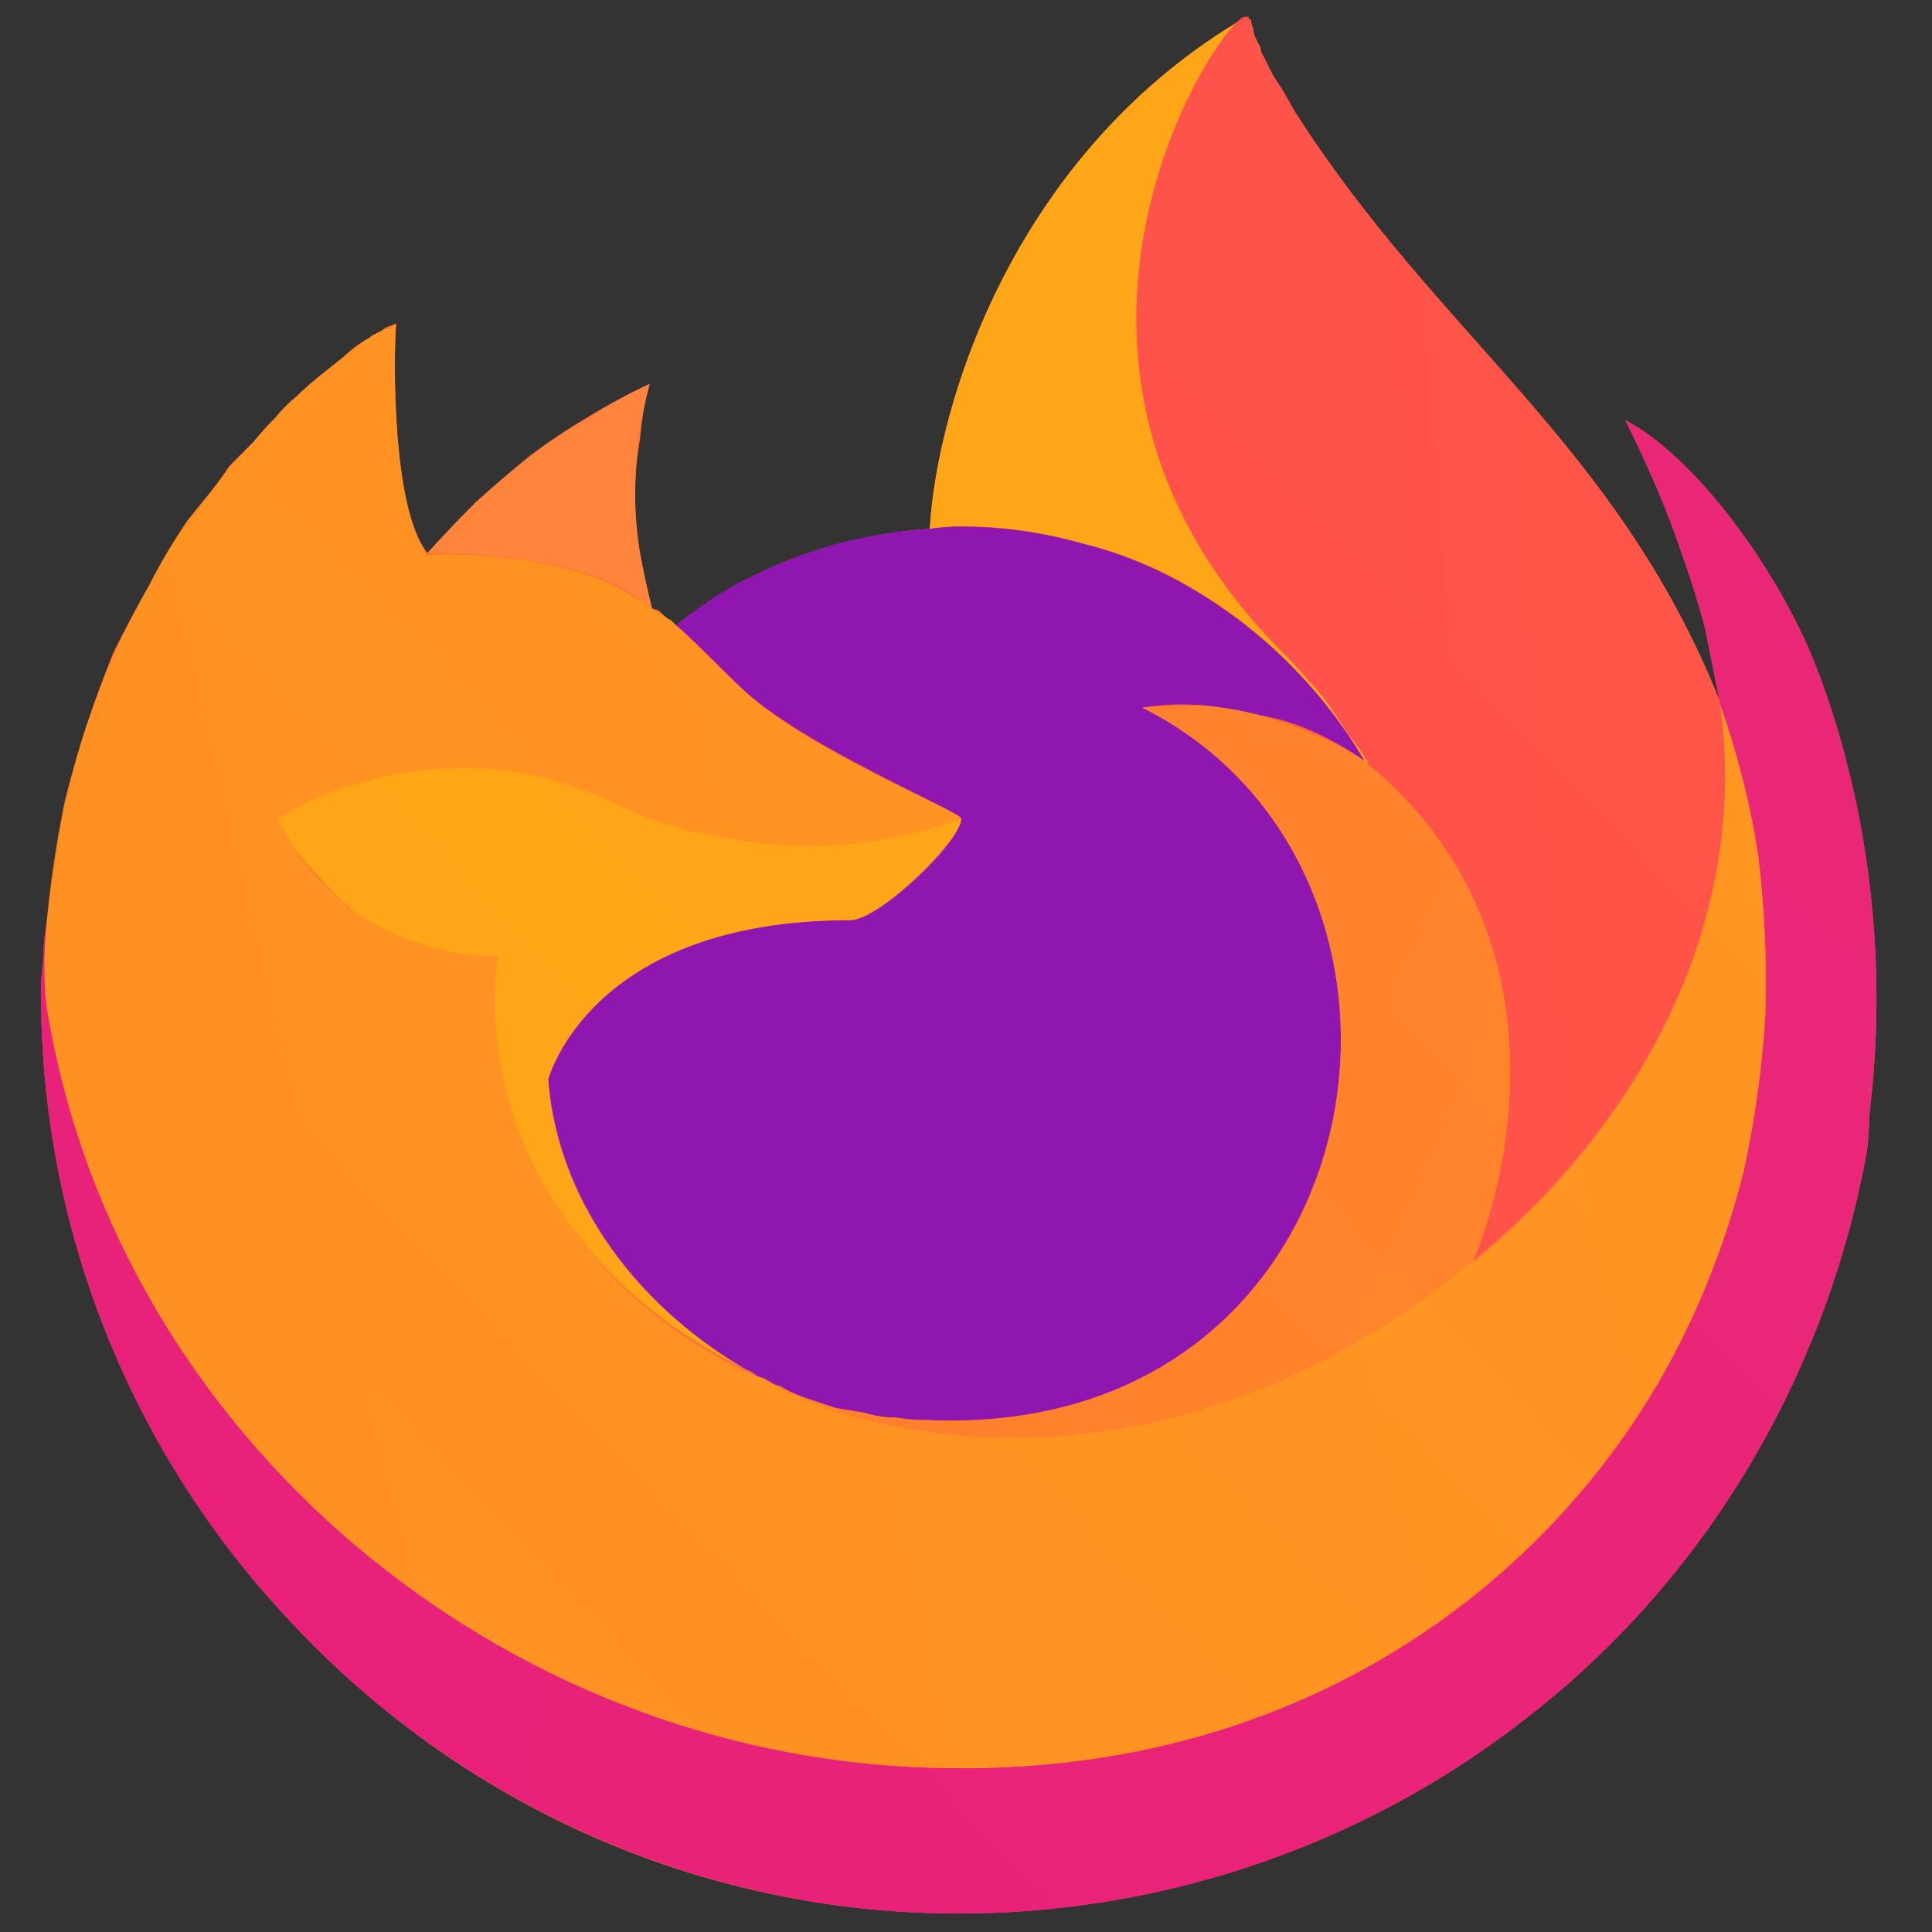
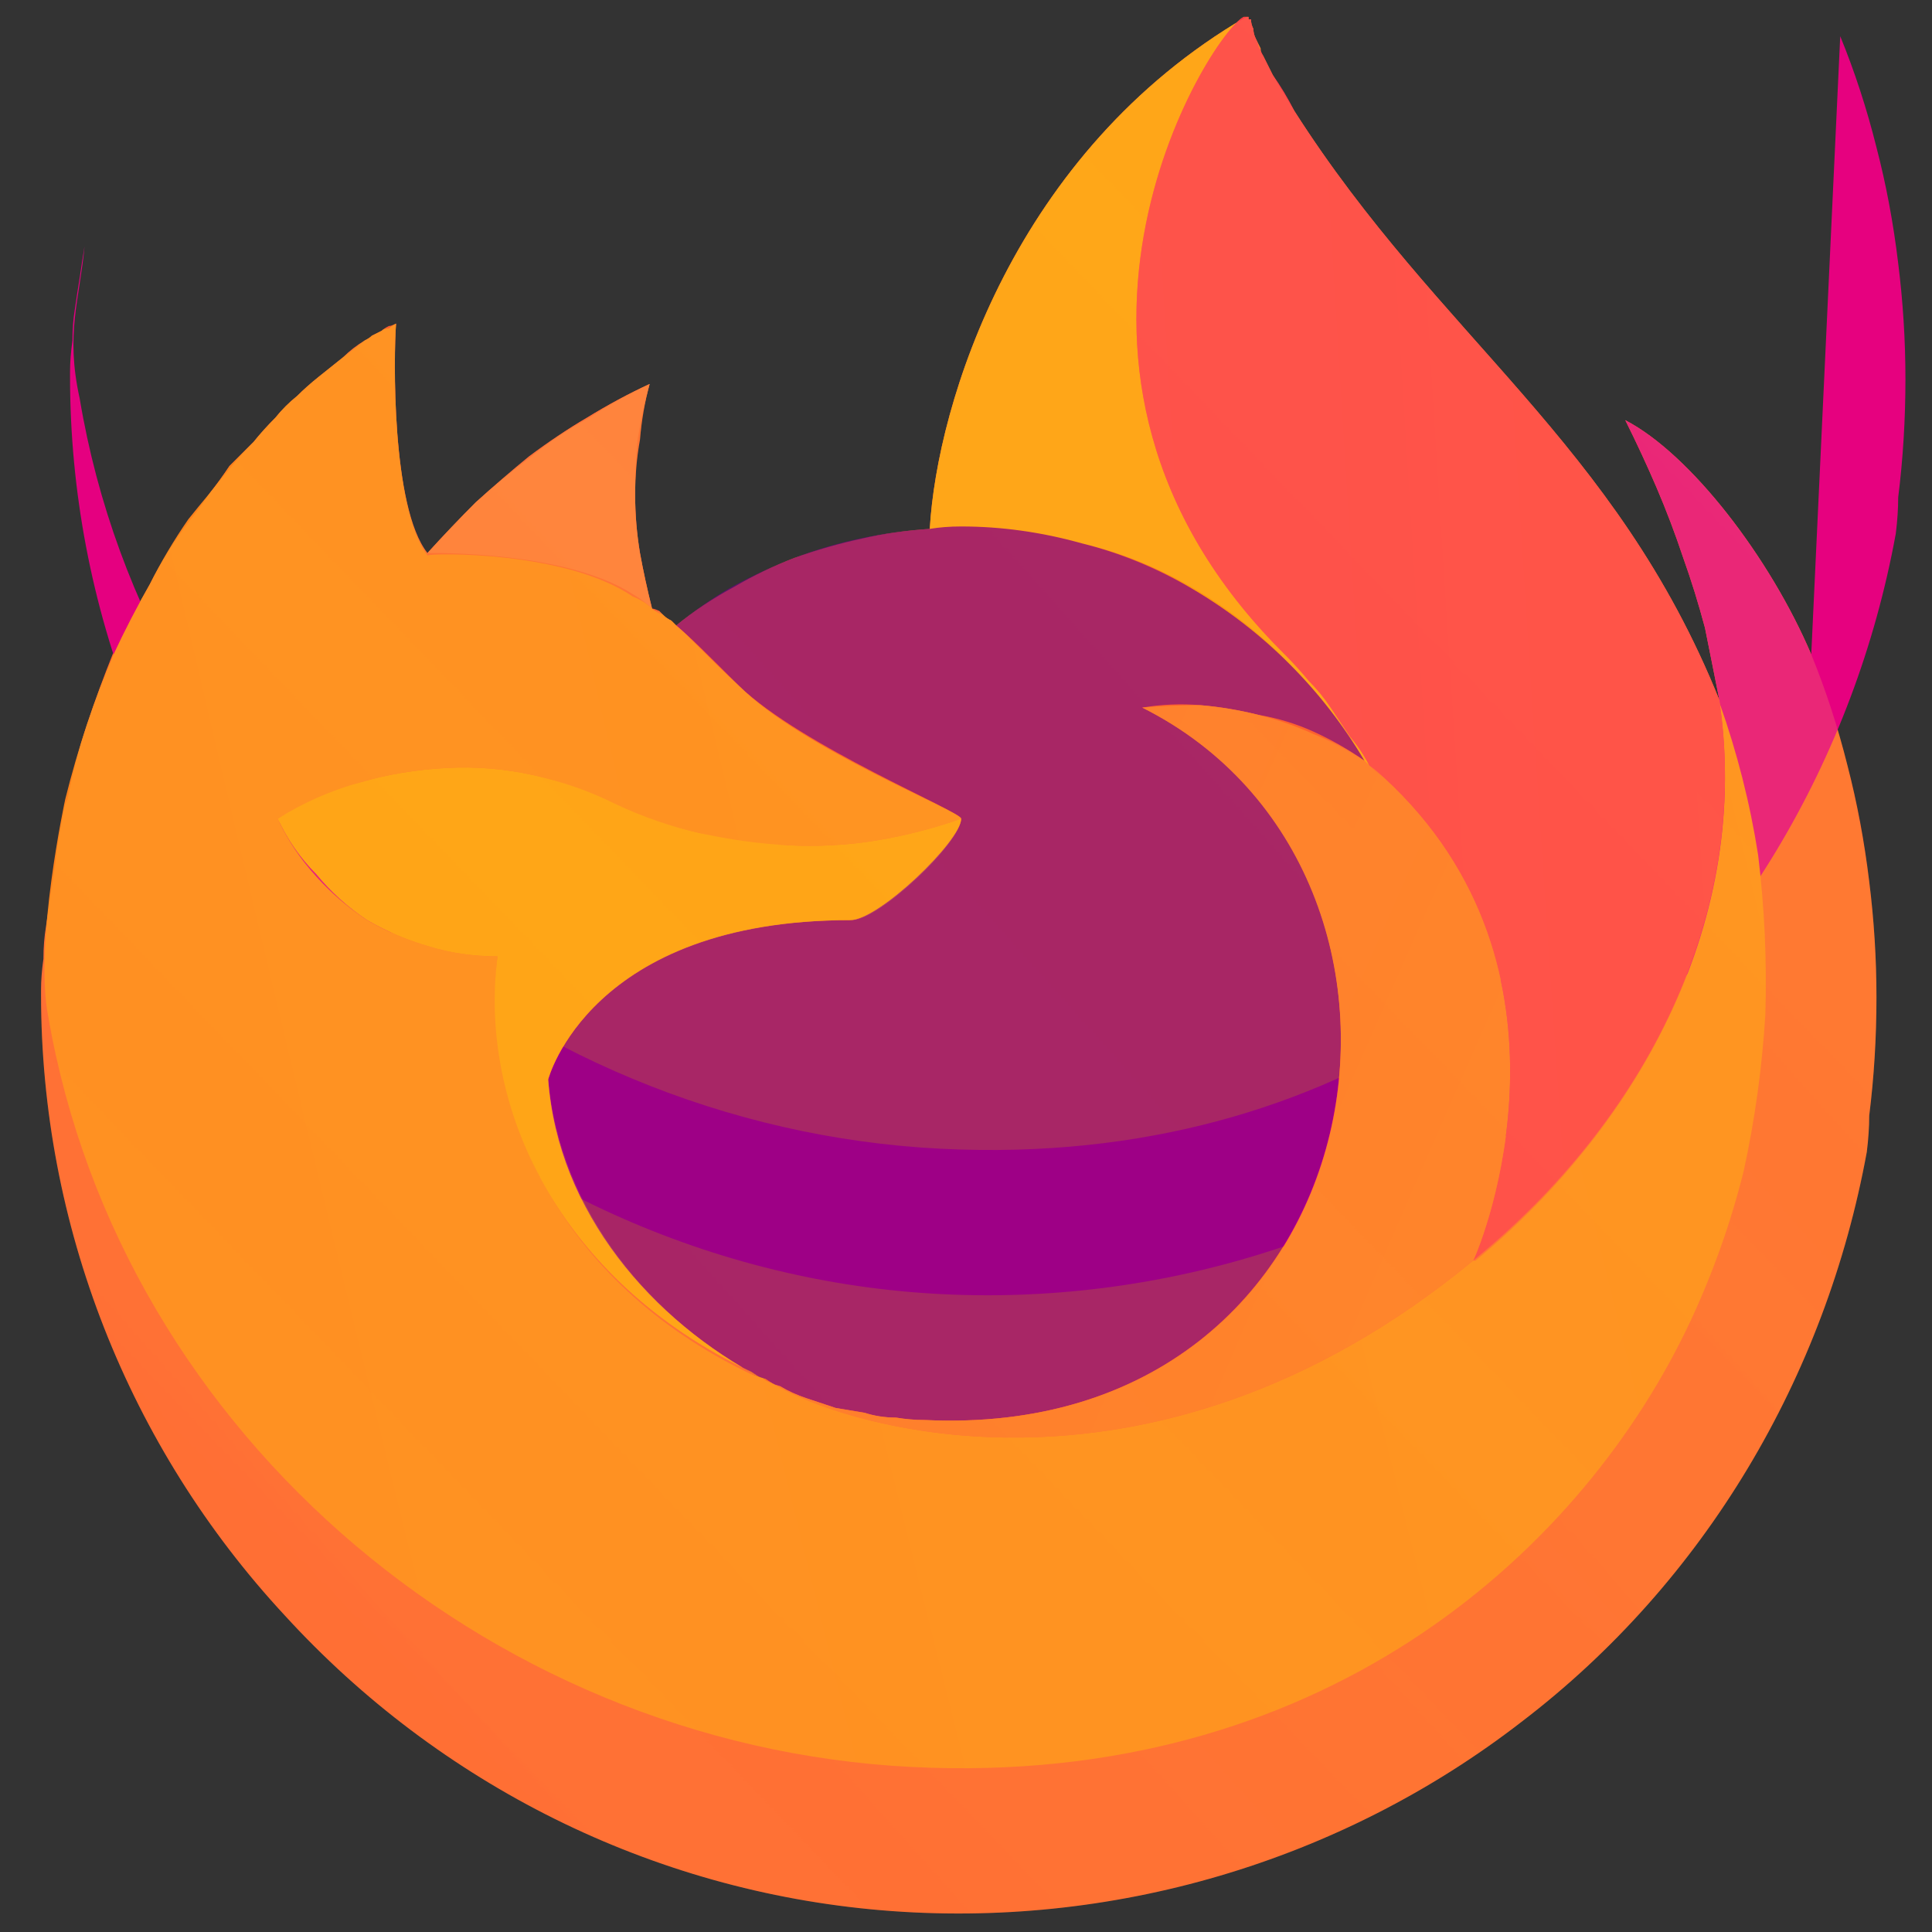
<svg xmlns="http://www.w3.org/2000/svg" height="80" viewBox="0 0 80 80" width="80">
  <rect x="0" y="0" width="80" height="80" fill="#333333" stroke="none" />
  <linearGradient id="a" x1="69.9" x2="6.8" y1="12.9" y2="73.8">
    <stop offset=".05" stop-color="#fff44f" />
    <stop offset=".11" stop-color="#ffe847" />
    <stop offset=".23" stop-color="#ffc830" />
    <stop offset=".37" stop-color="#ff980e" />
    <stop offset=".4" stop-color="#ff8b16" />
    <stop offset=".46" stop-color="#ff672a" />
    <stop offset=".53" stop-color="#ff3647" />
    <stop offset=".71" stop-color="#e31587" />
  </linearGradient>
  <radialGradient id="b" cx="67.5" cy="9.6" r="79.3">
    <stop offset=".13" stop-color="#ffbd4f" />
    <stop offset=".19" stop-color="#ffac31" />
    <stop offset=".25" stop-color="#ff9d17" />
    <stop offset=".28" stop-color="#ff980e" />
    <stop offset=".4" stop-color="#ff563b" />
    <stop offset=".47" stop-color="#ff3750" />
    <stop offset=".71" stop-color="#f5156c" />
    <stop offset=".78" stop-color="#eb0878" />
    <stop offset=".86" stop-color="#e50080" />
  </radialGradient>
  <radialGradient id="c" cx="38" cy="42" r="79.3">
    <stop offset=".3" stop-color="#960e18" />
    <stop offset=".35" stop-color="#b11927" stop-opacity=".74" />
    <stop offset=".44" stop-color="#db293d" stop-opacity=".34" />
    <stop offset=".5" stop-color="#f5334b" stop-opacity=".09" />
    <stop offset=".53" stop-color="#ff3750" stop-opacity="0" />
  </radialGradient>
  <radialGradient id="d" cx="47.9" cy="-8.1" r="57.5">
    <stop offset=".13" stop-color="#fff44f" />
    <stop offset=".25" stop-color="#ffdc3e" />
    <stop offset=".51" stop-color="#ff9d12" />
    <stop offset=".53" stop-color="#ff980e" />
  </radialGradient>
  <radialGradient id="e" cx="29.2" cy="62.6" r="37.8">
    <stop offset=".35" stop-color="#3a8ee6" />
    <stop offset=".47" stop-color="#5c79f0" />
    <stop offset=".67" stop-color="#9059ff" />
    <stop offset="1" stop-color="#c139e6" />
  </radialGradient>
  <radialGradient id="f" cx="41.9" cy="35.2" r="20">
    <stop offset=".21" stop-color="#9059ff" stop-opacity="0" />
    <stop offset=".28" stop-color="#8c4ff3" stop-opacity=".06" />
    <stop offset=".75" stop-color="#7716a8" stop-opacity=".45" />
    <stop offset=".98" stop-color="#6e008b" stop-opacity=".6" />
  </radialGradient>
  <radialGradient id="g" cx="37" cy="6.6" r="27.2">
    <stop offset="0" stop-color="#ffe226" />
    <stop offset=".12" stop-color="#ffdb27" />
    <stop offset=".29" stop-color="#ffc82a" />
    <stop offset=".5" stop-color="#ffa930" />
    <stop offset=".73" stop-color="#ff7e37" />
    <stop offset=".79" stop-color="#ff7139" />
  </radialGradient>
  <radialGradient id="h" cx="58.7" cy="-11.1" r="116">
    <stop offset=".11" stop-color="#fff44f" />
    <stop offset=".46" stop-color="#ff980e" />
    <stop offset=".62" stop-color="#ff5634" />
    <stop offset=".72" stop-color="#ff3647" />
    <stop offset=".9" stop-color="#e31587" />
  </radialGradient>
  <radialGradient id="i" cx="49" cy="-4.6" r="85">
    <stop offset="0" stop-color="#fff44f" />
    <stop offset=".06" stop-color="#ffe847" />
    <stop offset=".17" stop-color="#ffc830" />
    <stop offset=".3" stop-color="#ff980e" />
    <stop offset=".36" stop-color="#ff8b16" />
    <stop offset=".46" stop-color="#ff672a" />
    <stop offset=".57" stop-color="#ff3647" />
    <stop offset=".74" stop-color="#e31587" />
  </radialGradient>
  <radialGradient id="j" cx="37" cy="16.4" r="72.4">
    <stop offset=".14" stop-color="#fff44f" />
    <stop offset=".48" stop-color="#ff980e" />
    <stop offset=".59" stop-color="#ff5634" />
    <stop offset=".66" stop-color="#ff3647" />
    <stop offset=".9" stop-color="#e31587" />
  </radialGradient>
  <radialGradient id="k" cx="55.7" cy="20.4" r="79.2">
    <stop offset=".09" stop-color="#fff44f" />
    <stop offset=".23" stop-color="#ffe141" />
    <stop offset=".51" stop-color="#ffaf1e" />
    <stop offset=".63" stop-color="#ff980e" />
  </radialGradient>
  <linearGradient id="l" x1="69.2" x2="15.4" y1="12.6" y2="66.3">
    <stop offset=".17" stop-color="#fff44f" stop-opacity=".8" />
    <stop offset=".27" stop-color="#fff44f" stop-opacity=".63" />
    <stop offset=".49" stop-color="#fff44f" stop-opacity=".22" />
    <stop offset=".6" stop-color="#fff44f" stop-opacity="0" />
  </linearGradient>
  <path d="m76.5 31.7q.6 2.3.9 4.8.3 2.4.3 4.8 0 2.5-.3 4.9 0 .7-.1 1.5c-1.7 9.3-6.7 17.8-14.3 23.6-7.5 5.8-17 8.6-26.5 7.8s-18.3-5.2-24.7-12.2c-6.5-7-10.1-16.2-10.1-25.7v-.2q0-.6.1-1.3 0-.7.1-1.3.1-.7.2-1.3.1-.7.2-1.3 0-.1 0-.1c.1-.4.3-2.1.4-2.4l.1-.2q.3-1.6.8-3.1.5-1.5 1.1-3 .7-1.4 1.5-2.8.7-1.4 1.7-2.7.4-.5.8-1.1.4-.5.8-1.1.5-.5 1-1 .4-.5.9-1 .4-.5.9-.9.4-.4.9-.8.5-.4 1-.8.4-.4.9-.7.2-.1.3-.2.2-.1.4-.2.1-.1.3-.2.1 0 .3-.1c-.1 1.3-.2 7.6 1.3 9.5q1-1.1 2-2.1 1.1-1 2.3-1.9 1.1-.9 2.3-1.6 1.3-.8 2.6-1.4-.3 1.1-.4 2.3-.2 1.1-.2 2.3 0 1.2.2 2.4.2 1.1.5 2.3.1 0 .3.1.1.1.2.2.1.1.3.2.1.1.2.2 1.1-.9 2.4-1.6 1.2-.7 2.5-1.2 1.4-.5 2.8-.8 1.3-.3 2.8-.4c.3-5.2 3.5-15.6 13.1-21.2v.1q0-.1 0-.1 0 0 .1 0 0 0 0 0 0 0 0 .1 0 0 .1 0 0 0 0 0 0 .2.1.4 0 .2.1.4.1.2.2.4 0 .2.1.3.2.4.4.8.5.8.9 1.5c6 9.4 13.3 13.7 17.6 24.4q-.3-1.5-.6-3-.4-1.5-.9-2.9-.5-1.5-1.1-2.9-.6-1.4-1.3-2.8c2.7 1.4 6 5.7 7.7 9.7q.9 2.2 1.5 4.6zm-44.8 25.4h-.1q-.2-.1-.5-.2.3.1.6.2zm39.5-28.1v.1z" fill="url(#a)" fill-rule="evenodd" />
-   <path d="m75 27.1c-1.7-4-5-8.3-7.7-9.7q.7 1.4 1.3 2.8.6 1.4 1.1 2.9.5 1.4.9 2.9.3 1.5.6 3v.1q1.1 3.1 1.6 6.3.4 3.3.3 6.6-.2 3.3-.9 6.5-.8 3.2-2.2 6.2c-4.3 9.4-14.9 19-31.4 18.5-17.9-.5-33.6-13.7-36.5-31.1-.6-2.7 0-4.1.2-6.3q-.1.6-.2 1.3-.1.6-.2 1.3-.1.6-.1 1.3-.1.7-.1 1.3v.2c0 9.5 3.6 18.7 10.1 25.7 6.4 7 15.3 11.4 24.7 12.2 9.5.8 19-2 26.5-7.8 7.6-5.8 12.6-14.3 14.3-23.6q.1-.8.1-1.5.3-2.4.3-4.9 0-2.4-.3-4.8-.3-2.5-.9-4.8-.6-2.4-1.5-4.6z" fill="url(#b)" />
+   <path d="m75 27.1c-1.7-4-5-8.3-7.7-9.7q.7 1.4 1.3 2.8.6 1.4 1.1 2.9.5 1.4.9 2.9.3 1.5.6 3v.1c-4.3 9.4-14.9 19-31.4 18.5-17.9-.5-33.6-13.7-36.5-31.1-.6-2.7 0-4.1.2-6.3q-.1.6-.2 1.3-.1.6-.2 1.3-.1.6-.1 1.3-.1.7-.1 1.3v.2c0 9.5 3.6 18.7 10.1 25.7 6.4 7 15.3 11.4 24.7 12.2 9.5.8 19-2 26.5-7.8 7.6-5.8 12.6-14.3 14.3-23.6q.1-.8.1-1.5.3-2.4.3-4.9 0-2.4-.3-4.8-.3-2.5-.9-4.8-.6-2.4-1.5-4.6z" fill="url(#b)" />
  <path d="m75 27.1c-1.7-4-5-8.3-7.7-9.7q.7 1.4 1.3 2.8.6 1.4 1.1 2.9.5 1.4.9 2.9.3 1.5.6 3v.1q1.1 3.1 1.6 6.3.4 3.3.3 6.6-.2 3.3-.9 6.5-.8 3.2-2.2 6.2c-4.3 9.4-14.9 19-31.4 18.5-17.9-.5-33.6-13.7-36.5-31.1-.6-2.7 0-4.1.2-6.3q-.1.6-.2 1.3-.1.6-.2 1.3-.1.6-.1 1.3-.1.7-.1 1.3v.2c0 9.5 3.6 18.7 10.1 25.7 6.4 7 15.3 11.4 24.7 12.2 9.5.8 19-2 26.5-7.8 7.6-5.8 12.6-14.3 14.3-23.6q.1-.8.1-1.5.3-2.4.3-4.9 0-2.4-.3-4.8-.3-2.5-.9-4.8-.6-2.4-1.5-4.6z" fill="url(#c)" />
  <path d="m56.5 31.5q.1.1.2.2-.3-.6-.8-1.2-.4-.6-.8-1.2-.4-.6-.9-1.1-.5-.6-1-1.1c-11.9-11.8-3.1-25.7-1.7-26.4h.1c-9.6 5.6-12.8 16-13.1 21.2q.6-.1 1.3-.1 2.5 0 5 .7 2.5.6 4.6 1.9 2.2 1.3 4 3.1 1.8 1.8 3.1 4z" fill="url(#d)" />
-   <path d="m39.8 33.9c0 .9-3.4 4.2-4.6 4.2-10.8 0-12.5 6.6-12.5 6.6.4 5.5 4.3 10 8.9 12.4q.3.2.7.3.5.3 1.1.5.6.2 1.2.4.6.1 1.2.2.6.2 1.3.2.6.1 1.2.1c19 .9 22.7-22.7 9-29.5q1.2-.2 2.4-.1 1.2.1 2.4.4 1.2.2 2.3.7 1.1.5 2.1 1.2-1.3-2.2-3.1-4-1.8-1.8-4-3.1-2.2-1.3-4.6-1.9-2.5-.7-5-.7-.7 0-1.3.1-1.5.1-2.9.4-1.4.3-2.7.8-1.3.5-2.6 1.2-1.2.7-2.3 1.6c.6.5 1.2 1.1 2.6 2.5 2.6 2.5 9.2 5.2 9.2 5.5z" fill="url(#e)" />
  <path d="m39.8 33.9c0 .9-3.4 4.2-4.6 4.2-10.8 0-12.5 6.6-12.5 6.6.4 5.5 4.3 10 8.9 12.4q.3.2.7.3.5.3 1.1.5.6.2 1.2.4.6.1 1.2.2.6.2 1.3.2.6.1 1.2.1c19 .9 22.7-22.7 9-29.5q1.2-.2 2.4-.1 1.2.1 2.4.4 1.2.2 2.3.7 1.1.5 2.1 1.2-1.3-2.2-3.1-4-1.8-1.8-4-3.1-2.2-1.3-4.6-1.9-2.5-.7-5-.7-.7 0-1.3.1-1.5.1-2.9.4-1.4.3-2.7.8-1.3.5-2.6 1.2-1.2.7-2.3 1.6c.6.5 1.2 1.1 2.6 2.5 2.6 2.5 9.2 5.2 9.2 5.5z" fill="url(#f)" />
  <path d="m26.2 24.6q.5.3.8.6-.3-1.2-.5-2.3-.2-1.2-.2-2.4 0-1.2.1-2.3.2-1.2.5-2.3-1.3.6-2.6 1.4-1.2.7-2.4 1.6-1.1.9-2.2 1.9-1 1-2 2.1c.2 0 5.7-.1 8.5 1.7z" fill="url(#g)" />
  <path d="m2 42.1c3 17.4 18.7 30.6 36.6 31.1 16.5.5 27-9.1 31.4-18.5q1.4-3 2.2-6.2.7-3.2.9-6.5.1-3.3-.3-6.6-.5-3.2-1.6-6.3v-.1q0 0 0 0v.1c1.3 8.8-3.1 17.3-10.1 23.1h-.1c-13.6 11.2-26.7 6.7-29.3 4.9q-.3-.1-.6-.2c-8-3.8-11.2-11.1-10.5-17.3q-1.5 0-2.8-.4-1.4-.4-2.6-1.1-1.2-.8-2.1-1.8-1-1.1-1.6-2.4 1.6-.9 3.4-1.5 1.7-.5 3.6-.6 1.8-.1 3.6.3 1.8.4 3.4 1.3 1.7.7 3.5 1.1 1.8.5 3.6.5 1.9.1 3.7-.2 1.8-.3 3.5-.9c0-.3-6.6-2.9-9.2-5.5-1.4-1.3-2-2-2.6-2.5q-.1-.1-.2-.2-.2-.1-.3-.2-.1-.1-.2-.1-.2-.1-.3-.2-.3-.3-.8-.5c-2.8-1.9-8.3-1.8-8.5-1.7-1.5-2-1.4-8.3-1.3-9.6q-.2.1-.3.2-.2 0-.3.1-.2.1-.4.2-.1.1-.3.2-.5.4-.9.7-.5.4-1 .8-.5.4-.9.8-.5.4-.9.9-.5.5-.9 1-.5.5-1 1-.4.6-.8 1.1-.5.6-.9 1.1-.9 1.3-1.6 2.7-.8 1.4-1.5 2.9-.6 1.4-1.1 2.9-.5 1.5-.9 3.1s-1.3 6-.7 9z" fill="url(#h)" />
  <path d="m53.2 27.1q.5.5 1 1.1.5.5.9 1.1.4.6.8 1.2.5.6.8 1.2.3.2.6.5c8.6 7.9 4.1 19.2 3.7 20 7.1-5.8 11.5-14.3 10.2-23.2-4.3-10.7-11.6-15-17.6-24.4q-.4-.8-.9-1.5-.2-.4-.4-.8-.1-.2-.2-.4 0-.1-.1-.3-.1-.2-.1-.4-.1-.2-.1-.4 0 0-.1 0 0 0 0-.1 0 0 0 0 0 0-.1 0 0 0 0 0 0 0-.1 0c-1.4.7-10.2 14.6 1.7 26.4z" fill="url(#i)" />
  <path d="m57.3 32.2q-.3-.2-.6-.5-.1-.1-.2-.2-1-.6-2.1-1.1-1.1-.5-2.3-.8-1.2-.3-2.4-.4-1.2 0-2.4.1c13.7 6.9 10 30.4-9 29.5q-.6 0-1.2-.1-.7 0-1.3-.2-.6-.1-1.2-.2-.6-.2-1.2-.4-.6-.2-1.1-.5-.4-.1-.7-.3h.1c2.6 1.8 15.7 6.3 29.3-4.9.4-.8 4.9-12.1-3.7-20z" fill="url(#j)" />
  <path d="m22.7 44.7s1.7-6.6 12.5-6.6c1.2 0 4.6-3.3 4.6-4.2q-1.7.6-3.5.9-1.8.3-3.7.2-1.8-.1-3.6-.5-1.8-.4-3.5-1.2-1.6-.8-3.4-1.2-1.8-.4-3.6-.3-1.9.1-3.6.6-1.8.5-3.4 1.5.6 1.3 1.6 2.3.9 1.1 2.1 1.9 1.2.7 2.6 1.1 1.3.4 2.8.4c-.8 6.2 2.5 13.4 10.5 17.2q.3.2.5.3c-4.6-2.4-8.5-6.9-8.9-12.4z" fill="url(#k)" />
  <path d="m75 27.1c-1.7-4-5-8.3-7.7-9.7q.7 1.4 1.3 2.8.6 1.4 1.1 2.9.5 1.4.9 2.9.3 1.5.6 3c-4.3-10.7-11.6-15-17.6-24.4q-.4-.7-.9-1.5-.2-.4-.4-.8-.1-.1-.1-.3-.1-.2-.2-.4-.1-.2-.1-.4-.1-.2-.1-.4 0 0 0 0-.1 0-.1 0 0-.1 0-.1-.1 0-.1 0 0 0 0 .1v-.1c-9.6 5.6-12.8 16-13.1 21.2q.6-.1 1.3-.1 2.5 0 5 .7 2.5.6 4.7 1.9 2.2 1.3 3.9 3.1 1.8 1.8 3.1 4-1-.7-2.1-1.1-1.1-.5-2.3-.8-1.2-.3-2.4-.4-1.2 0-2.4.1c13.7 6.9 10 30.4-9 29.5q-.6 0-1.2-.1-.6 0-1.3-.2-.6-.1-1.2-.2-.6-.2-1.2-.4-.6-.2-1.1-.5-.3-.1-.7-.3h.1q-.3-.1-.6-.2.3.1.5.2c-4.6-2.4-8.4-6.9-8.9-12.4 0 0 1.7-6.6 12.6-6.6 1.1 0 4.5-3.2 4.5-4.2 0-.3-6.6-2.9-9.2-5.5-1.4-1.3-2-2-2.6-2.5q-.1-.1-.2-.2-.2-.1-.3-.2-.1-.1-.2-.2-.2 0-.3-.1-.3-1.2-.5-2.3-.2-1.2-.2-2.4 0-1.2.2-2.3.1-1.2.4-2.3-1.3.6-2.5 1.4-1.3.7-2.4 1.6-1.2.9-2.3 1.9-1 1-2 2.1c-1.5-1.9-1.4-8.2-1.3-9.5q-.2.1-.3.2-.2 0-.3.1-.2.1-.4.2-.1.1-.3.2-.5.3-.9.7-.5.4-1 .8-.5.4-.9.8-.5.4-.9.9-.5.5-.9 1-.5.5-.9 1-.5.6-.9 1.1-.4.6-.8 1.1-1 1.3-1.7 2.7-.8 1.4-1.5 2.9-.6 1.4-1.1 2.9-.5 1.5-.8 3.1l-.1.2c-.1.4-.4 2.1-.4 2.4q-.1.7-.2 1.3-.1.7-.2 1.4-.1.6-.1 1.3-.1.7-.1 1.3v.2c0 9.5 3.6 18.7 10.1 25.7 6.4 7 15.2 11.4 24.7 12.2s19-2 26.5-7.8c7.6-5.8 12.6-14.3 14.3-23.6q.1-.8.1-1.5.3-2.4.3-4.9 0-2.4-.3-4.8-.3-2.4-.9-4.8-.6-2.4-1.5-4.6zm-3.8 1.9v.1z" fill="url(#l)" fill-rule="evenodd" />
</svg>